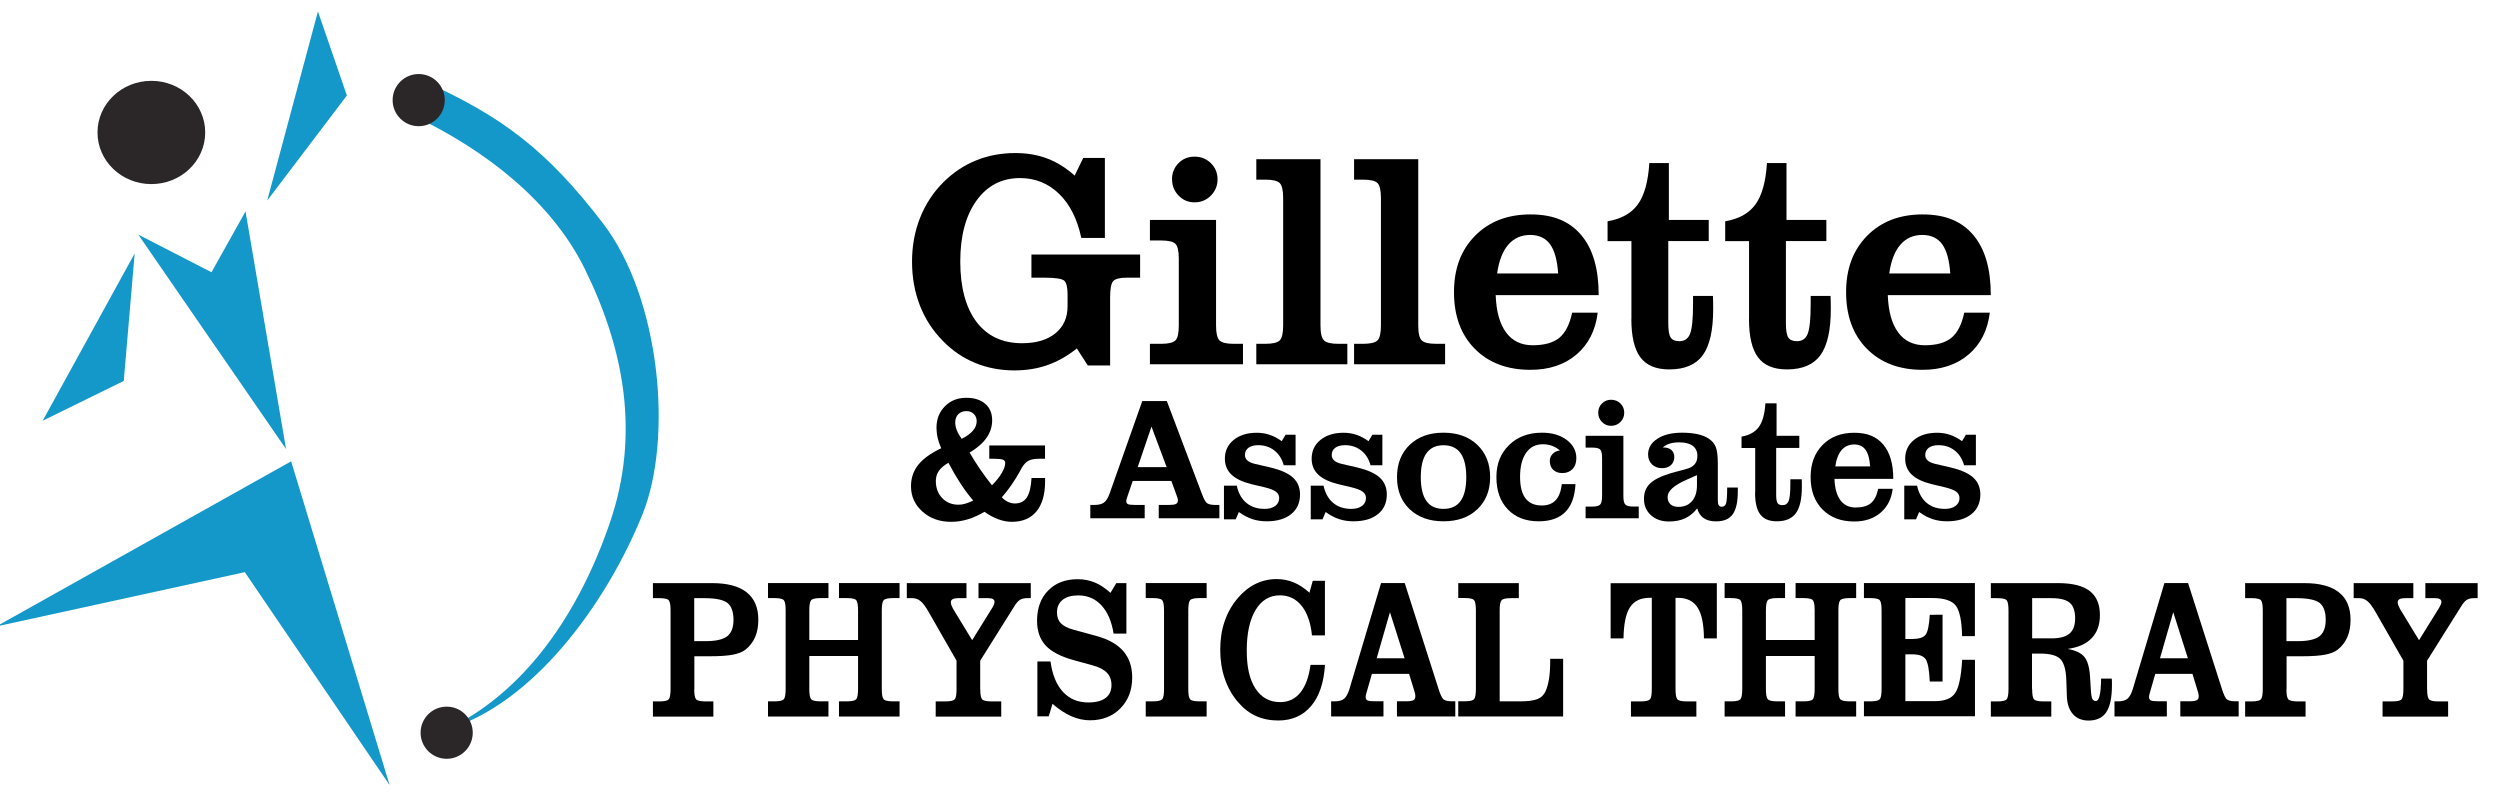
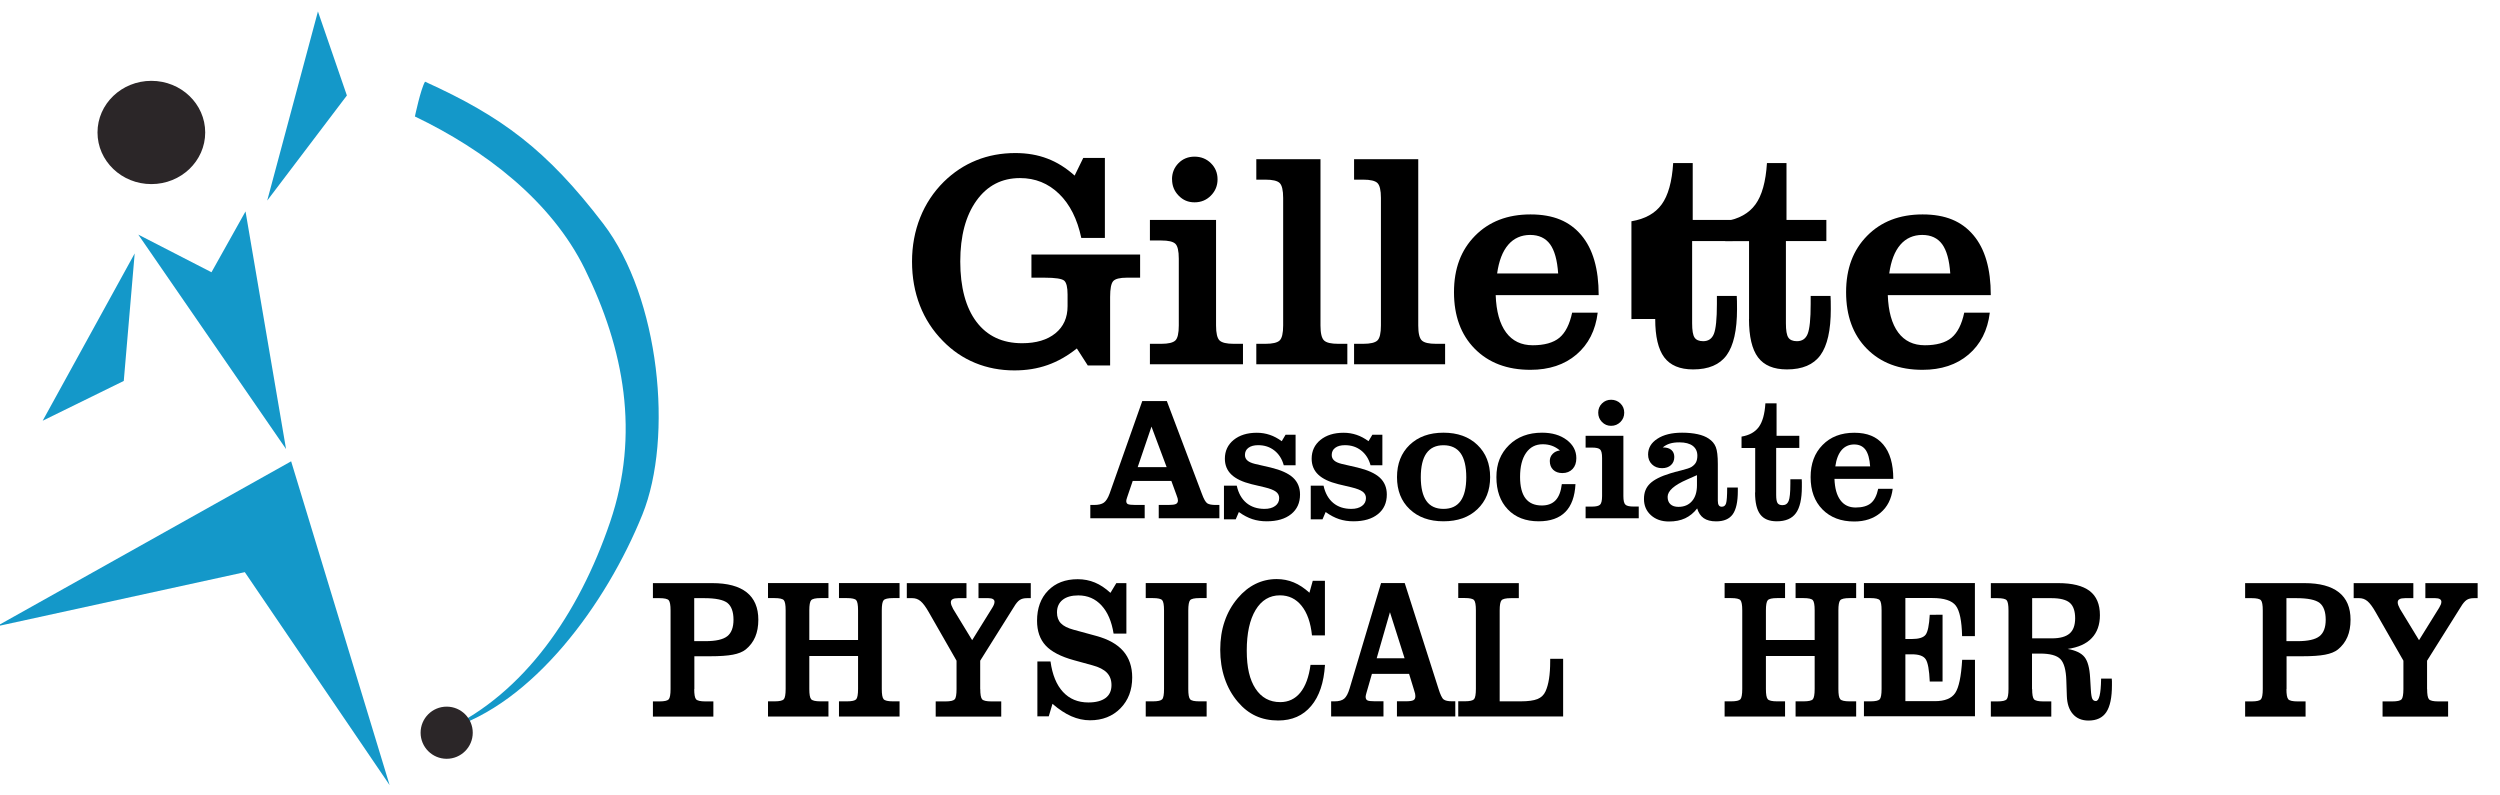
<svg xmlns="http://www.w3.org/2000/svg" version="1.1" viewBox="0 0 382.55 121.6">
  <defs>
    <style>
      .cls-1 {
        fill: #1498c9;
      }

      .cls-2 {
        fill: #2b2628;
      }
    </style>
  </defs>
  <g>
    <g id="Layer_2">
      <path class="cls-1" d="M63.5,17.83c10.64,5.1,20.84,12.86,25.99,23.33,6.04,12.27,8.44,25.27,3.88,38.69-4.82,14.19-13.19,26.16-25,31.76,13.14-3.82,24.39-19.16,29.93-32.87,4.77-11.81,2.66-33.2-5.99-44.51s-15.52-16.41-27.27-21.73c-.67,1.11-1.55,5.32-1.55,5.32Z" />
      <ellipse class="cls-2" cx="23.16" cy="20.27" rx="8.24" ry="7.9" />
-       <circle class="cls-2" cx="64.07" cy="15.32" r="3.99" />
      <circle class="cls-2" cx="68.35" cy="112.12" r="3.99" />
      <polygon class="cls-1" points="44.55 70.59 59.62 120.14 37.46 87.55 -.57 95.86 44.55 70.59" />
      <polygon class="cls-1" points="20.61 38.78 18.94 58.29 6.53 64.38 20.61 38.78" />
      <polygon class="cls-1" points="21.16 35.9 43.77 68.71 37.57 32.35 32.36 41.66 21.16 35.9" />
      <polygon class="cls-1" points="40.89 30.69 53.08 14.61 48.65 1.75 40.89 30.69" />
      <g>
        <path d="M166.45,55.92l-1.67-2.6c-1.43,1.14-2.92,1.99-4.48,2.54s-3.24.82-5.07.82c-2.15,0-4.15-.38-6-1.14-1.85-.76-3.5-1.88-4.94-3.36-1.55-1.57-2.73-3.38-3.53-5.44s-1.2-4.29-1.2-6.71.42-4.67,1.25-6.75c.83-2.08,2.04-3.9,3.62-5.47,1.48-1.45,3.13-2.54,4.97-3.28,1.83-.74,3.83-1.11,5.97-1.11,1.8,0,3.43.28,4.91.85,1.48.56,2.86,1.43,4.16,2.6l1.32-2.7h3.31v12.24h-3.61c-.61-2.89-1.74-5.14-3.4-6.75-1.66-1.61-3.65-2.41-5.98-2.41-2.79,0-5.01,1.15-6.66,3.45-1.65,2.3-2.48,5.41-2.48,9.32s.83,7.05,2.48,9.23c1.65,2.18,3.98,3.27,6.98,3.27,2.16,0,3.86-.51,5.1-1.52,1.24-1.01,1.86-2.39,1.86-4.15v-1.78c0-1.1-.17-1.8-.5-2.11-.34-.31-1.35-.47-3.04-.47h-1.99v-3.54h16.63v3.54h-2.03c-1.08,0-1.78.18-2.09.53-.31.35-.47,1.16-.47,2.42v10.48h-3.43Z" />
        <path d="M175.96,55.74v-3.13h1.74c1.07,0,1.78-.17,2.14-.5.36-.33.54-1.1.54-2.31v-10.21c0-1.2-.18-1.97-.54-2.3-.36-.33-1.07-.49-2.14-.49h-1.74v-3.15h10.12v16.15c0,1.19.18,1.95.54,2.3.36.34,1.08.51,2.16.51h1.42v3.13h-14.23ZM179.34,27.44c0-.97.33-1.8.99-2.47.66-.67,1.48-1,2.46-1s1.82.33,2.5,1c.68.67,1.02,1.49,1.02,2.47s-.34,1.8-1.02,2.49c-.68.69-1.51,1.03-2.5,1.03s-1.77-.34-2.44-1.03c-.67-.69-1-1.51-1-2.49Z" />
        <path d="M196.35,30.3c0-1.19-.18-1.95-.54-2.3-.36-.34-1.08-.51-2.18-.51h-1.39v-3.13h9.82v25.44c0,1.19.18,1.95.55,2.3s1.09.51,2.17.51h1.39v3.13h-13.93v-3.13h1.39c1.1,0,1.82-.17,2.18-.51.36-.34.54-1.11.54-2.3v-19.51Z" />
        <path d="M211.31,30.3c0-1.19-.18-1.95-.54-2.3-.36-.34-1.08-.51-2.18-.51h-1.39v-3.13h9.82v25.44c0,1.19.18,1.95.55,2.3s1.09.51,2.17.51h1.39v3.13h-13.93v-3.13h1.39c1.1,0,1.82-.17,2.18-.51.36-.34.54-1.11.54-2.3v-19.51Z" />
        <path d="M240.55,47.84h3.93c-.33,2.71-1.42,4.85-3.25,6.41s-4.18,2.34-7.05,2.34c-3.56,0-6.4-1.08-8.52-3.23s-3.17-5.04-3.17-8.65,1.07-6.44,3.21-8.62,4.97-3.28,8.49-3.28,5.98,1.05,7.77,3.16,2.67,5.17,2.67,9.19h-15.76c.09,2.5.62,4.4,1.59,5.71s2.33,1.96,4.08,1.96,3.16-.38,4.08-1.15c.92-.77,1.57-2.05,1.95-3.85ZM238.43,41.85c-.14-2.04-.55-3.53-1.24-4.48-.69-.94-1.71-1.42-3.05-1.42s-2.49.5-3.35,1.5c-.86,1-1.43,2.46-1.7,4.4h9.34Z" />
-         <path d="M249.64,48.82v-11.92h-3.65v-3.04c2.09-.35,3.63-1.21,4.62-2.57,1-1.36,1.59-3.48,1.77-6.34h2.99v8.7h6.1v3.24h-6.19v12.58c0,1.08.12,1.81.37,2.18.24.37.69.56,1.32.56.79,0,1.34-.37,1.64-1.12.3-.75.46-2.27.46-4.57v-1.23h3.04c.01.24.03.51.03.8,0,.29.01.69.01,1.21,0,3.24-.53,5.59-1.59,7.05s-2.77,2.18-5.13,2.18c-2.03,0-3.5-.62-4.42-1.85-.92-1.23-1.38-3.19-1.38-5.87Z" />
+         <path d="M249.64,48.82v-11.92v-3.04c2.09-.35,3.63-1.21,4.62-2.57,1-1.36,1.59-3.48,1.77-6.34h2.99v8.7h6.1v3.24h-6.19v12.58c0,1.08.12,1.81.37,2.18.24.37.69.56,1.32.56.79,0,1.34-.37,1.64-1.12.3-.75.46-2.27.46-4.57v-1.23h3.04c.01.24.03.51.03.8,0,.29.01.69.01,1.21,0,3.24-.53,5.59-1.59,7.05s-2.77,2.18-5.13,2.18c-2.03,0-3.5-.62-4.42-1.85-.92-1.23-1.38-3.19-1.38-5.87Z" />
        <path d="M267.64,48.82v-11.92h-3.65v-3.04c2.09-.35,3.63-1.21,4.62-2.57,1-1.36,1.59-3.48,1.77-6.34h2.99v8.7h6.1v3.24h-6.19v12.58c0,1.08.12,1.81.37,2.18.24.37.69.56,1.32.56.79,0,1.34-.37,1.64-1.12.3-.75.46-2.27.46-4.57v-1.23h3.04c.01.24.03.51.03.8,0,.29.01.69.01,1.21,0,3.24-.53,5.59-1.59,7.05s-2.77,2.18-5.13,2.18c-2.03,0-3.5-.62-4.42-1.85-.92-1.23-1.38-3.19-1.38-5.87Z" />
        <path d="M300.55,47.84h3.93c-.33,2.71-1.42,4.85-3.25,6.41s-4.18,2.34-7.05,2.34c-3.56,0-6.4-1.08-8.52-3.23s-3.17-5.04-3.17-8.65,1.07-6.44,3.21-8.62,4.97-3.28,8.49-3.28,5.98,1.05,7.77,3.16,2.67,5.17,2.67,9.19h-15.76c.09,2.5.62,4.4,1.59,5.71s2.33,1.96,4.08,1.96,3.16-.38,4.08-1.15c.92-.77,1.57-2.05,1.95-3.85ZM298.43,41.85c-.14-2.04-.55-3.53-1.24-4.48-.69-.94-1.71-1.42-3.05-1.42s-2.49.5-3.35,1.5c-.86,1-1.43,2.46-1.7,4.4h9.34Z" />
      </g>
      <g>
-         <path d="M157.86,73.14h2.06v.51c0,2-.44,3.53-1.32,4.6s-2.14,1.6-3.77,1.6c-.67,0-1.35-.13-2.04-.38-.69-.25-1.4-.63-2.15-1.15-.87.51-1.72.9-2.56,1.15-.84.25-1.69.38-2.54.38-1.76,0-3.22-.52-4.39-1.57s-1.75-2.34-1.75-3.88c0-1.25.37-2.34,1.11-3.27s1.91-1.78,3.51-2.54c-.24-.55-.42-1.08-.54-1.59-.12-.51-.18-1.03-.18-1.54,0-1.32.43-2.42,1.29-3.29.86-.87,1.95-1.3,3.27-1.3,1.23,0,2.19.31,2.9.92s1.06,1.45,1.06,2.52c0,.97-.28,1.85-.85,2.67s-1.43,1.57-2.6,2.28c.52.9,1.07,1.76,1.64,2.59.57.83,1.16,1.63,1.78,2.41.63-.63,1.13-1.25,1.49-1.86.36-.61.54-1.14.54-1.58,0-.23-.12-.38-.36-.48-.24-.09-.66-.14-1.27-.14h-.81v-2.04h8.53v2.04h-.94c-.67,0-1.19.1-1.57.29-.37.19-.72.55-1.03,1.07-.04.07-.13.22-.25.46-.81,1.49-1.75,2.85-2.82,4.08.31.32.64.56.97.71s.67.23,1.03.23c.82,0,1.43-.31,1.83-.93.4-.62.64-1.6.71-2.95ZM145.12,70.82c-.65.37-1.14.77-1.45,1.23-.31.45-.47.96-.47,1.53,0,1.07.32,1.95.97,2.63s1.48,1.02,2.5,1.02c.34,0,.69-.05,1.06-.16.37-.1.76-.27,1.19-.48-.7-.82-1.35-1.69-1.96-2.63-.61-.94-1.22-1.98-1.83-3.14ZM147.15,67.15c.76-.37,1.33-.79,1.72-1.24.39-.45.58-.94.58-1.46,0-.45-.15-.82-.44-1.11s-.68-.43-1.16-.43c-.5,0-.91.16-1.22.48-.31.32-.46.74-.46,1.26,0,.37.08.78.25,1.21.17.43.42.86.74,1.3Z" />
        <path d="M166.84,79.31v-2.04h.56c.68,0,1.19-.12,1.52-.36.33-.24.62-.7.87-1.38l5-14.16h3.76l5.35,14.16c.3.83.58,1.32.84,1.49.26.17.7.25,1.32.25h.53v2.04h-9.28v-2.04h1.45c.58,0,.98-.05,1.18-.15.2-.1.31-.28.31-.54,0-.1-.02-.2-.05-.33-.03-.12-.09-.3-.19-.55l-.77-2.11h-5.91l-.77,2.26c-.02.06-.05.15-.09.27-.09.25-.13.43-.13.54,0,.23.08.4.25.48s.57.13,1.19.13h1.38v2.04h-8.34ZM178.52,71.48l-2.32-6.2-2.11,6.2h4.44Z" />
        <path d="M187.29,79.47v-5.15h1.96c.25,1.15.75,2.03,1.48,2.64.74.61,1.66.91,2.77.91.68,0,1.22-.15,1.63-.45s.61-.7.61-1.21c0-.4-.17-.72-.5-.97-.33-.25-.91-.48-1.75-.68l-1.98-.47c-1.38-.34-2.41-.83-3.08-1.47-.67-.64-1-1.45-1-2.43,0-1.18.45-2.14,1.34-2.87.9-.73,2.08-1.1,3.55-1.1.7,0,1.36.11,1.98.32.63.21,1.24.54,1.83.97l.59-.99h1.53v4.67h-1.81c-.27-.97-.75-1.72-1.44-2.26-.69-.54-1.51-.81-2.47-.81-.63,0-1.13.13-1.49.4-.36.26-.54.63-.54,1.1,0,.34.12.62.37.84.24.22.62.39,1.14.52l2.43.56c1.57.38,2.7.89,3.42,1.55.71.66,1.07,1.52,1.07,2.58,0,1.27-.45,2.27-1.36,3-.9.73-2.15,1.1-3.74,1.1-.79,0-1.52-.11-2.19-.33s-1.36-.58-2.07-1.09l-.48,1.12h-1.77Z" />
        <path d="M200.57,79.47v-5.15h1.96c.25,1.15.75,2.03,1.48,2.64s1.66.91,2.77.91c.68,0,1.22-.15,1.63-.45s.61-.7.61-1.21c0-.4-.17-.72-.5-.97-.33-.25-.91-.48-1.75-.68l-1.98-.47c-1.38-.34-2.41-.83-3.08-1.47-.67-.64-1-1.45-1-2.43,0-1.18.45-2.14,1.34-2.87.9-.73,2.08-1.1,3.55-1.1.7,0,1.36.11,1.98.32.63.21,1.24.54,1.83.97l.59-.99h1.53v4.67h-1.81c-.27-.97-.75-1.72-1.44-2.26-.69-.54-1.51-.81-2.47-.81-.63,0-1.13.13-1.49.4-.36.26-.54.63-.54,1.1,0,.34.12.62.37.84.24.22.62.39,1.14.52l2.43.56c1.57.38,2.7.89,3.42,1.55.71.66,1.07,1.52,1.07,2.58,0,1.27-.45,2.27-1.36,3-.9.73-2.15,1.1-3.74,1.1-.79,0-1.52-.11-2.19-.33s-1.36-.58-2.07-1.09l-.48,1.12h-1.77Z" />
        <path d="M213.77,73.01c0-2.05.65-3.7,1.94-4.94,1.3-1.24,3.02-1.86,5.17-1.86s3.89.62,5.19,1.87c1.3,1.24,1.95,2.89,1.95,4.93s-.65,3.67-1.95,4.91c-1.3,1.24-3.03,1.85-5.19,1.85s-3.87-.62-5.17-1.85c-1.3-1.23-1.94-2.87-1.94-4.91ZM217.41,73.01c0,1.63.29,2.84.86,3.65.57.8,1.44,1.21,2.61,1.21s2.04-.4,2.62-1.21c.58-.81.87-2.02.87-3.64s-.29-2.86-.87-3.67c-.58-.81-1.46-1.22-2.62-1.22s-2.02.41-2.6,1.22c-.58.81-.87,2.04-.87,3.67Z" />
        <path d="M239.02,74.08h2.06c-.1,1.89-.61,3.31-1.55,4.26-.94.95-2.3,1.43-4.08,1.43-1.99,0-3.57-.61-4.73-1.83s-1.74-2.86-1.74-4.93.65-3.64,1.94-4.91c1.29-1.26,2.97-1.89,5.04-1.89,1.54,0,2.8.37,3.78,1.11.98.74,1.47,1.67,1.47,2.79,0,.7-.19,1.25-.58,1.66-.39.41-.91.62-1.56.62-.58,0-1.05-.17-1.4-.5-.35-.33-.52-.79-.52-1.35,0-.42.14-.78.43-1.08s.66-.48,1.12-.53c-.4-.33-.81-.57-1.23-.72-.42-.15-.88-.23-1.4-.23-1.09,0-1.94.44-2.55,1.32s-.92,2.1-.92,3.68c0,1.46.28,2.56.83,3.28.56.73,1.39,1.09,2.5,1.09.9,0,1.61-.27,2.11-.8.5-.53.82-1.36.95-2.47Z" />
        <path d="M242.63,79.31v-1.79h.99c.61,0,1.02-.1,1.22-.29s.31-.63.31-1.32v-5.83c0-.69-.1-1.12-.31-1.31-.2-.19-.61-.28-1.22-.28h-.99v-1.8h5.78v9.22c0,.68.1,1.12.31,1.31.2.2.62.29,1.23.29h.81v1.79h-8.13ZM244.56,63.15c0-.56.19-1.03.57-1.41.38-.38.85-.57,1.4-.57s1.04.19,1.43.57c.39.38.58.85.58,1.41s-.19,1.03-.58,1.42c-.39.39-.86.59-1.43.59s-1.01-.2-1.4-.59c-.38-.39-.57-.87-.57-1.42Z" />
        <path d="M259.71,77.79c-.53.69-1.15,1.19-1.85,1.52-.71.33-1.53.49-2.48.49-1.12,0-2.04-.32-2.75-.96-.71-.64-1.07-1.47-1.07-2.48s.3-1.75.91-2.35c.61-.6,1.65-1.13,3.13-1.58.35-.11.91-.27,1.7-.46.78-.19,1.3-.37,1.55-.53.32-.21.55-.45.68-.71.13-.26.2-.6.2-1,0-.65-.24-1.15-.71-1.51-.47-.35-1.15-.53-2.04-.53-.57,0-1.06.06-1.47.19-.41.13-.76.32-1.08.59h.09c.52,0,.93.13,1.23.38.3.26.45.62.45,1.08,0,.51-.17.93-.51,1.24-.34.31-.8.47-1.36.47-.63,0-1.14-.19-1.54-.58s-.6-.89-.6-1.51c0-.99.47-1.8,1.42-2.41.94-.62,2.2-.93,3.78-.93.9,0,1.69.08,2.38.23s1.26.38,1.7.68c.51.34.88.77,1.08,1.29.21.52.31,1.39.31,2.61v5.61c0,.31.05.54.15.69.1.15.25.22.46.22.32,0,.54-.17.65-.51.11-.34.17-1.15.17-2.43h1.63v.56c0,1.63-.26,2.81-.78,3.54-.52.72-1.36,1.08-2.54,1.08-.79,0-1.42-.16-1.9-.49-.47-.33-.81-.83-1.01-1.52ZM259.66,72.71c-.37.17-.87.4-1.51.67-1.98.86-2.97,1.74-2.97,2.65,0,.49.14.86.43,1.13s.7.4,1.23.4c.87,0,1.56-.29,2.07-.88.51-.59.76-1.4.76-2.43v-1.53Z" />
        <path d="M268.58,75.36v-6.81h-2.09v-1.74c1.19-.2,2.07-.69,2.64-1.47s.91-1.98,1.01-3.62h1.71v4.97h3.48v1.85h-3.54v7.19c0,.62.07,1.03.21,1.25.14.21.39.32.76.32.45,0,.76-.21.94-.64.17-.43.26-1.3.26-2.61v-.71h1.74c0,.14.01.29.02.46,0,.17,0,.4,0,.69,0,1.85-.3,3.19-.91,4.03-.6.83-1.58,1.25-2.93,1.25-1.16,0-2-.35-2.53-1.06-.53-.7-.79-1.82-.79-3.35Z" />
        <path d="M287.38,74.8h2.24c-.19,1.55-.81,2.77-1.86,3.66-1.05.89-2.39,1.34-4.02,1.34-2.04,0-3.66-.62-4.87-1.85-1.21-1.23-1.81-2.88-1.81-4.94s.61-3.68,1.83-4.92c1.22-1.25,2.84-1.87,4.85-1.87s3.42.6,4.44,1.81,1.53,2.96,1.53,5.25h-9c.05,1.43.35,2.51.91,3.26.55.75,1.33,1.12,2.33,1.12s1.8-.22,2.33-.66c.53-.44.9-1.17,1.12-2.2ZM286.17,71.38c-.08-1.17-.32-2.02-.71-2.56-.4-.54-.98-.81-1.74-.81s-1.42.29-1.91.85c-.49.57-.82,1.41-.97,2.51h5.34Z" />
-         <path d="M291.39,79.47v-5.15h1.96c.25,1.15.75,2.03,1.48,2.64s1.66.91,2.77.91c.68,0,1.22-.15,1.63-.45s.61-.7.61-1.21c0-.4-.17-.72-.5-.97-.33-.25-.91-.48-1.75-.68l-1.98-.47c-1.38-.34-2.41-.83-3.08-1.47-.67-.64-1-1.45-1-2.43,0-1.18.45-2.14,1.34-2.87.9-.73,2.08-1.1,3.55-1.1.7,0,1.36.11,1.98.32.63.21,1.24.54,1.83.97l.59-.99h1.53v4.67h-1.81c-.27-.97-.75-1.72-1.44-2.26-.69-.54-1.51-.81-2.47-.81-.63,0-1.13.13-1.49.4-.36.26-.54.63-.54,1.1,0,.34.12.62.37.84.24.22.62.39,1.14.52l2.43.56c1.57.38,2.7.89,3.42,1.55.71.66,1.07,1.52,1.07,2.58,0,1.27-.45,2.27-1.36,3-.9.73-2.15,1.1-3.74,1.1-.79,0-1.52-.11-2.19-.33s-1.36-.58-2.07-1.09l-.48,1.12h-1.77Z" />
      </g>
      <g>
        <path d="M106.23,105.44c0,.82.09,1.34.28,1.56s.67.33,1.44.33h1.21v2.32h-9.25v-2.32h1c.76,0,1.23-.11,1.42-.32.18-.21.28-.74.28-1.57v-12.02c0-.83-.09-1.35-.28-1.57-.18-.21-.66-.32-1.42-.32h-1v-2.3h9.08c2.33,0,4.08.47,5.27,1.41,1.18.94,1.78,2.34,1.78,4.19,0,1.01-.16,1.89-.48,2.64-.32.75-.81,1.39-1.46,1.92-.47.37-1.12.63-1.96.79-.84.16-2,.24-3.5.24h-2.39v5.02ZM106.23,98.11h1.72c1.58,0,2.69-.25,3.33-.75.64-.5.96-1.34.96-2.53s-.31-2.07-.92-2.56-1.81-.74-3.57-.74h-1.52v6.58Z" />
        <path d="M117.52,109.64v-2.32h1c.76,0,1.23-.11,1.42-.32.18-.21.28-.74.28-1.57v-12.02c0-.83-.09-1.35-.28-1.57-.18-.21-.66-.32-1.42-.32h-1v-2.3h9.25v2.3h-1.21c-.77,0-1.25.11-1.44.33s-.28.74-.28,1.56v4.52h7.46v-4.52c0-.83-.09-1.35-.28-1.57-.18-.21-.66-.32-1.42-.32h-1.22v-2.3h9.27v2.3h-1c-.77,0-1.25.11-1.44.33s-.28.74-.28,1.56v12.02c0,.82.09,1.34.28,1.56s.67.33,1.44.33h1v2.32h-9.27v-2.32h1.22c.76,0,1.23-.11,1.42-.32.18-.21.28-.74.28-1.57v-5.05h-7.46v5.05c0,.82.09,1.34.28,1.56s.67.33,1.44.33h1.21v2.32h-9.25Z" />
        <path d="M150,105.44c0,.82.09,1.34.28,1.56s.67.33,1.44.33h1.49v2.32h-10.03v-2.32h1.49c.76,0,1.23-.11,1.42-.32s.28-.74.28-1.57v-4.34l-4.27-7.46c-.45-.79-.86-1.34-1.23-1.65s-.79-.46-1.26-.46h-.85v-2.3h9.13v2.3h-1.26c-.39,0-.68.05-.86.16-.18.1-.27.26-.27.48,0,.14.03.29.09.45.06.16.15.35.26.56l2.91,4.78,3.08-4.96c.13-.21.21-.38.26-.51.05-.13.08-.27.08-.41,0-.18-.08-.31-.24-.41-.16-.09-.39-.14-.69-.14h-1.52v-2.3h8v2.3h-.59c-.45,0-.82.09-1.1.28-.28.18-.58.54-.9,1.08l-5.15,8.21v4.34Z" />
        <path d="M158.74,109.64v-8.42h2.01c.28,2.03.91,3.58,1.91,4.66,1,1.08,2.29,1.61,3.88,1.61,1.15,0,2.02-.23,2.63-.68s.91-1.11.91-1.98c0-.77-.23-1.4-.7-1.89-.46-.48-1.21-.87-2.23-1.14l-2.8-.77c-2.01-.55-3.46-1.3-4.34-2.25-.88-.95-1.32-2.21-1.32-3.79,0-1.92.56-3.46,1.69-4.62,1.13-1.16,2.64-1.74,4.53-1.74.94,0,1.81.17,2.63.51.82.34,1.61.87,2.38,1.58l.9-1.49h1.54v7.72h-1.96c-.29-1.85-.91-3.29-1.85-4.31-.94-1.02-2.12-1.53-3.55-1.53-1.04,0-1.84.23-2.41.69-.57.46-.85,1.1-.85,1.92,0,.69.2,1.25.6,1.66.4.42,1.05.74,1.93.98l3.48.95c1.84.5,3.22,1.27,4.13,2.32.91,1.05,1.37,2.4,1.37,4.03,0,1.93-.6,3.51-1.8,4.73-1.2,1.22-2.75,1.83-4.66,1.83-.96,0-1.92-.21-2.86-.62-.95-.42-1.9-1.05-2.88-1.9l-.57,1.92h-1.77Z" />
        <path d="M175.32,109.64v-2.32h1.1c.76,0,1.23-.11,1.42-.32s.28-.74.28-1.57v-12.02c0-.83-.09-1.35-.28-1.57-.18-.21-.66-.32-1.42-.32h-1.1v-2.3h9.32v2.3h-1.1c-.77,0-1.25.11-1.43.32-.18.21-.28.74-.28,1.57v12.02c0,.83.09,1.35.28,1.57s.66.32,1.43.32h1.1v2.32h-9.32Z" />
        <path d="M200.54,101.74h2.21c-.17,2.71-.87,4.81-2.12,6.29-1.24,1.48-2.92,2.22-5.04,2.22-1.26,0-2.41-.23-3.43-.7-1.02-.47-1.93-1.18-2.74-2.14-.89-1.04-1.56-2.24-2.02-3.6-.46-1.36-.68-2.82-.68-4.39s.22-3.02.67-4.33c.44-1.31,1.11-2.5,2.01-3.56.81-.96,1.72-1.69,2.72-2.18,1-.49,2.08-.74,3.24-.74.92,0,1.79.17,2.61.51.82.34,1.62.87,2.4,1.58l.51-1.83h1.86v8.36h-1.98c-.2-1.95-.73-3.46-1.59-4.53s-1.96-1.6-3.32-1.6c-1.58,0-2.82.75-3.72,2.24-.9,1.5-1.35,3.57-1.35,6.21s.45,4.46,1.34,5.83c.9,1.37,2.16,2.06,3.78,2.06,1.26,0,2.29-.49,3.08-1.46.79-.98,1.31-2.39,1.56-4.26Z" />
        <path d="M203.69,109.64v-2.32h.54c.65,0,1.14-.14,1.46-.41s.6-.79.83-1.57l4.81-16.12h3.62l5.15,16.12c.29.94.56,1.51.81,1.69.25.19.67.28,1.27.28h.51v2.32h-8.93v-2.32h1.39c.56,0,.94-.06,1.14-.17.2-.11.29-.32.29-.62,0-.11-.01-.23-.04-.37s-.09-.35-.18-.62l-.74-2.41h-5.69l-.74,2.57c-.02.07-.05.17-.09.31-.08.29-.13.49-.13.61,0,.27.08.45.25.55.16.1.55.15,1.15.15h1.33v2.32h-8.02ZM214.93,100.73l-2.24-7.05-2.03,7.05h4.27Z" />
        <path d="M223.16,89.23h9.25v2.3h-1.21c-.77,0-1.25.11-1.44.33s-.28.74-.28,1.56v13.9h3.21c1.15,0,2-.12,2.57-.35s.98-.62,1.23-1.17c.24-.52.42-1.16.54-1.92s.18-1.65.18-2.7v-.37h1.98v8.82h-16.05v-2.32h1c.76,0,1.23-.11,1.42-.32.18-.21.28-.74.28-1.57v-12.02c0-.83-.09-1.35-.28-1.57-.18-.21-.66-.32-1.42-.32h-1v-2.3Z" />
-         <path d="M252.76,91.48h-.34c-1.38,0-2.39.49-3.01,1.46s-.95,2.56-.98,4.75h-1.97v-8.45h16.25v8.45h-1.97c-.02-2.16-.34-3.73-.97-4.72s-1.63-1.49-3-1.49h-.38v13.96c0,.82.09,1.34.28,1.56s.67.33,1.44.33h1.47v2.32h-10.01v-2.32h1.49c.76,0,1.23-.11,1.42-.32s.28-.74.28-1.57v-13.96Z" />
        <path d="M263.9,109.64v-2.32h1c.76,0,1.23-.11,1.42-.32.18-.21.28-.74.28-1.57v-12.02c0-.83-.09-1.35-.28-1.57-.18-.21-.66-.32-1.42-.32h-1v-2.3h9.25v2.3h-1.21c-.77,0-1.25.11-1.44.33s-.28.74-.28,1.56v4.52h7.46v-4.52c0-.83-.09-1.35-.28-1.57-.18-.21-.66-.32-1.42-.32h-1.22v-2.3h9.27v2.3h-1c-.77,0-1.25.11-1.44.33-.19.22-.28.74-.28,1.56v12.02c0,.82.09,1.34.28,1.56.19.22.67.33,1.44.33h1v2.32h-9.27v-2.32h1.22c.76,0,1.24-.11,1.42-.32.18-.21.28-.74.28-1.57v-5.05h-7.46v5.05c0,.82.09,1.34.28,1.56s.67.33,1.44.33h1.21v2.32h-9.25Z" />
        <path d="M285.22,109.64v-2.32h1c.76,0,1.23-.11,1.42-.32.18-.21.28-.74.28-1.57v-12.02c0-.83-.09-1.35-.28-1.57-.18-.21-.66-.32-1.42-.32h-1v-2.3h16.98v8.12h-1.96c-.05-2.33-.37-3.88-.96-4.66-.59-.78-1.79-1.17-3.58-1.17h-4.14v6.27h.98c1.08,0,1.79-.22,2.12-.66.33-.44.54-1.45.63-3.04l1.96-.02v10.23h-1.96c-.08-1.77-.28-2.9-.62-3.41-.33-.51-1.04-.76-2.11-.76h-1v7.17h4.52c1.51,0,2.54-.41,3.1-1.24.56-.83.92-2.52,1.07-5.09h1.96v8.64h-16.98Z" />
        <path d="M310.96,105.44c0,.82.09,1.34.28,1.56s.67.33,1.44.33h1.21v2.32h-9.25v-2.32h1c.76,0,1.23-.11,1.42-.32.18-.21.28-.74.28-1.57v-12.02c0-.83-.09-1.35-.28-1.57-.18-.21-.66-.32-1.42-.32h-1v-2.3h10.31c2.16,0,3.76.4,4.81,1.2,1.05.8,1.57,2.04,1.57,3.7,0,1.47-.42,2.64-1.25,3.51-.83.88-2.06,1.43-3.69,1.66,1.23.22,2.09.63,2.58,1.24.49.61.78,1.67.86,3.17l.11,1.83c.04.71.12,1.18.23,1.4.11.22.29.33.54.33.5,0,.77-1.11.8-3.34v-.09h1.63c.02.13.03.26.03.41,0,.14,0,.35,0,.62,0,1.87-.29,3.24-.86,4.1-.57.86-1.48,1.29-2.72,1.29-1.02,0-1.82-.33-2.4-1-.58-.66-.88-1.58-.92-2.76l-.08-2.39c-.05-1.59-.35-2.68-.9-3.25-.55-.57-1.59-.85-3.12-.85h-1.23v5.44ZM310.96,97.68h3.04c1.22,0,2.12-.25,2.69-.74s.85-1.27.85-2.34-.27-1.89-.82-2.36c-.54-.47-1.48-.71-2.81-.71h-2.95v6.15Z" />
-         <path d="M323.56,109.64v-2.32h.54c.65,0,1.14-.14,1.46-.41s.6-.79.83-1.57l4.81-16.12h3.62l5.15,16.12c.29.94.56,1.51.81,1.69.25.19.67.28,1.27.28h.51v2.32h-8.93v-2.32h1.39c.56,0,.94-.06,1.14-.17.2-.11.29-.32.29-.62,0-.11-.01-.23-.04-.37s-.09-.35-.18-.62l-.74-2.41h-5.69l-.74,2.57c-.02.07-.05.17-.09.31-.08.29-.13.49-.13.61,0,.27.08.45.25.55.16.1.55.15,1.15.15h1.33v2.32h-8.02ZM334.79,100.73l-2.24-7.05-2.03,7.05h4.27Z" />
        <path d="M349.87,105.44c0,.82.09,1.34.28,1.56s.67.33,1.44.33h1.21v2.32h-9.25v-2.32h1c.76,0,1.23-.11,1.42-.32.18-.21.28-.74.28-1.57v-12.02c0-.83-.09-1.35-.28-1.57-.18-.21-.66-.32-1.42-.32h-1v-2.3h9.08c2.33,0,4.08.47,5.27,1.41s1.78,2.34,1.78,4.19c0,1.01-.16,1.89-.48,2.64-.32.75-.81,1.39-1.46,1.92-.47.37-1.12.63-1.96.79-.84.16-2,.24-3.5.24h-2.39v5.02ZM349.87,98.11h1.72c1.58,0,2.69-.25,3.33-.75s.96-1.34.96-2.53-.31-2.07-.92-2.56c-.62-.49-1.81-.74-3.57-.74h-1.52v6.58Z" />
        <path d="M371.4,105.44c0,.82.09,1.34.28,1.56s.67.33,1.44.33h1.49v2.32h-10.03v-2.32h1.49c.76,0,1.23-.11,1.42-.32.18-.21.28-.74.28-1.57v-4.34l-4.27-7.46c-.45-.79-.86-1.34-1.23-1.65s-.79-.46-1.26-.46h-.85v-2.3h9.13v2.3h-1.26c-.39,0-.68.05-.86.16-.18.1-.27.26-.27.48,0,.14.03.29.09.45.06.16.15.35.26.56l2.91,4.78,3.08-4.96c.12-.21.21-.38.26-.51.05-.13.08-.27.08-.41,0-.18-.08-.31-.24-.41-.16-.09-.39-.14-.69-.14h-1.52v-2.3h8v2.3h-.59c-.45,0-.82.09-1.1.28s-.58.54-.9,1.08l-5.15,8.21v4.34Z" />
      </g>
    </g>
  </g>
</svg>